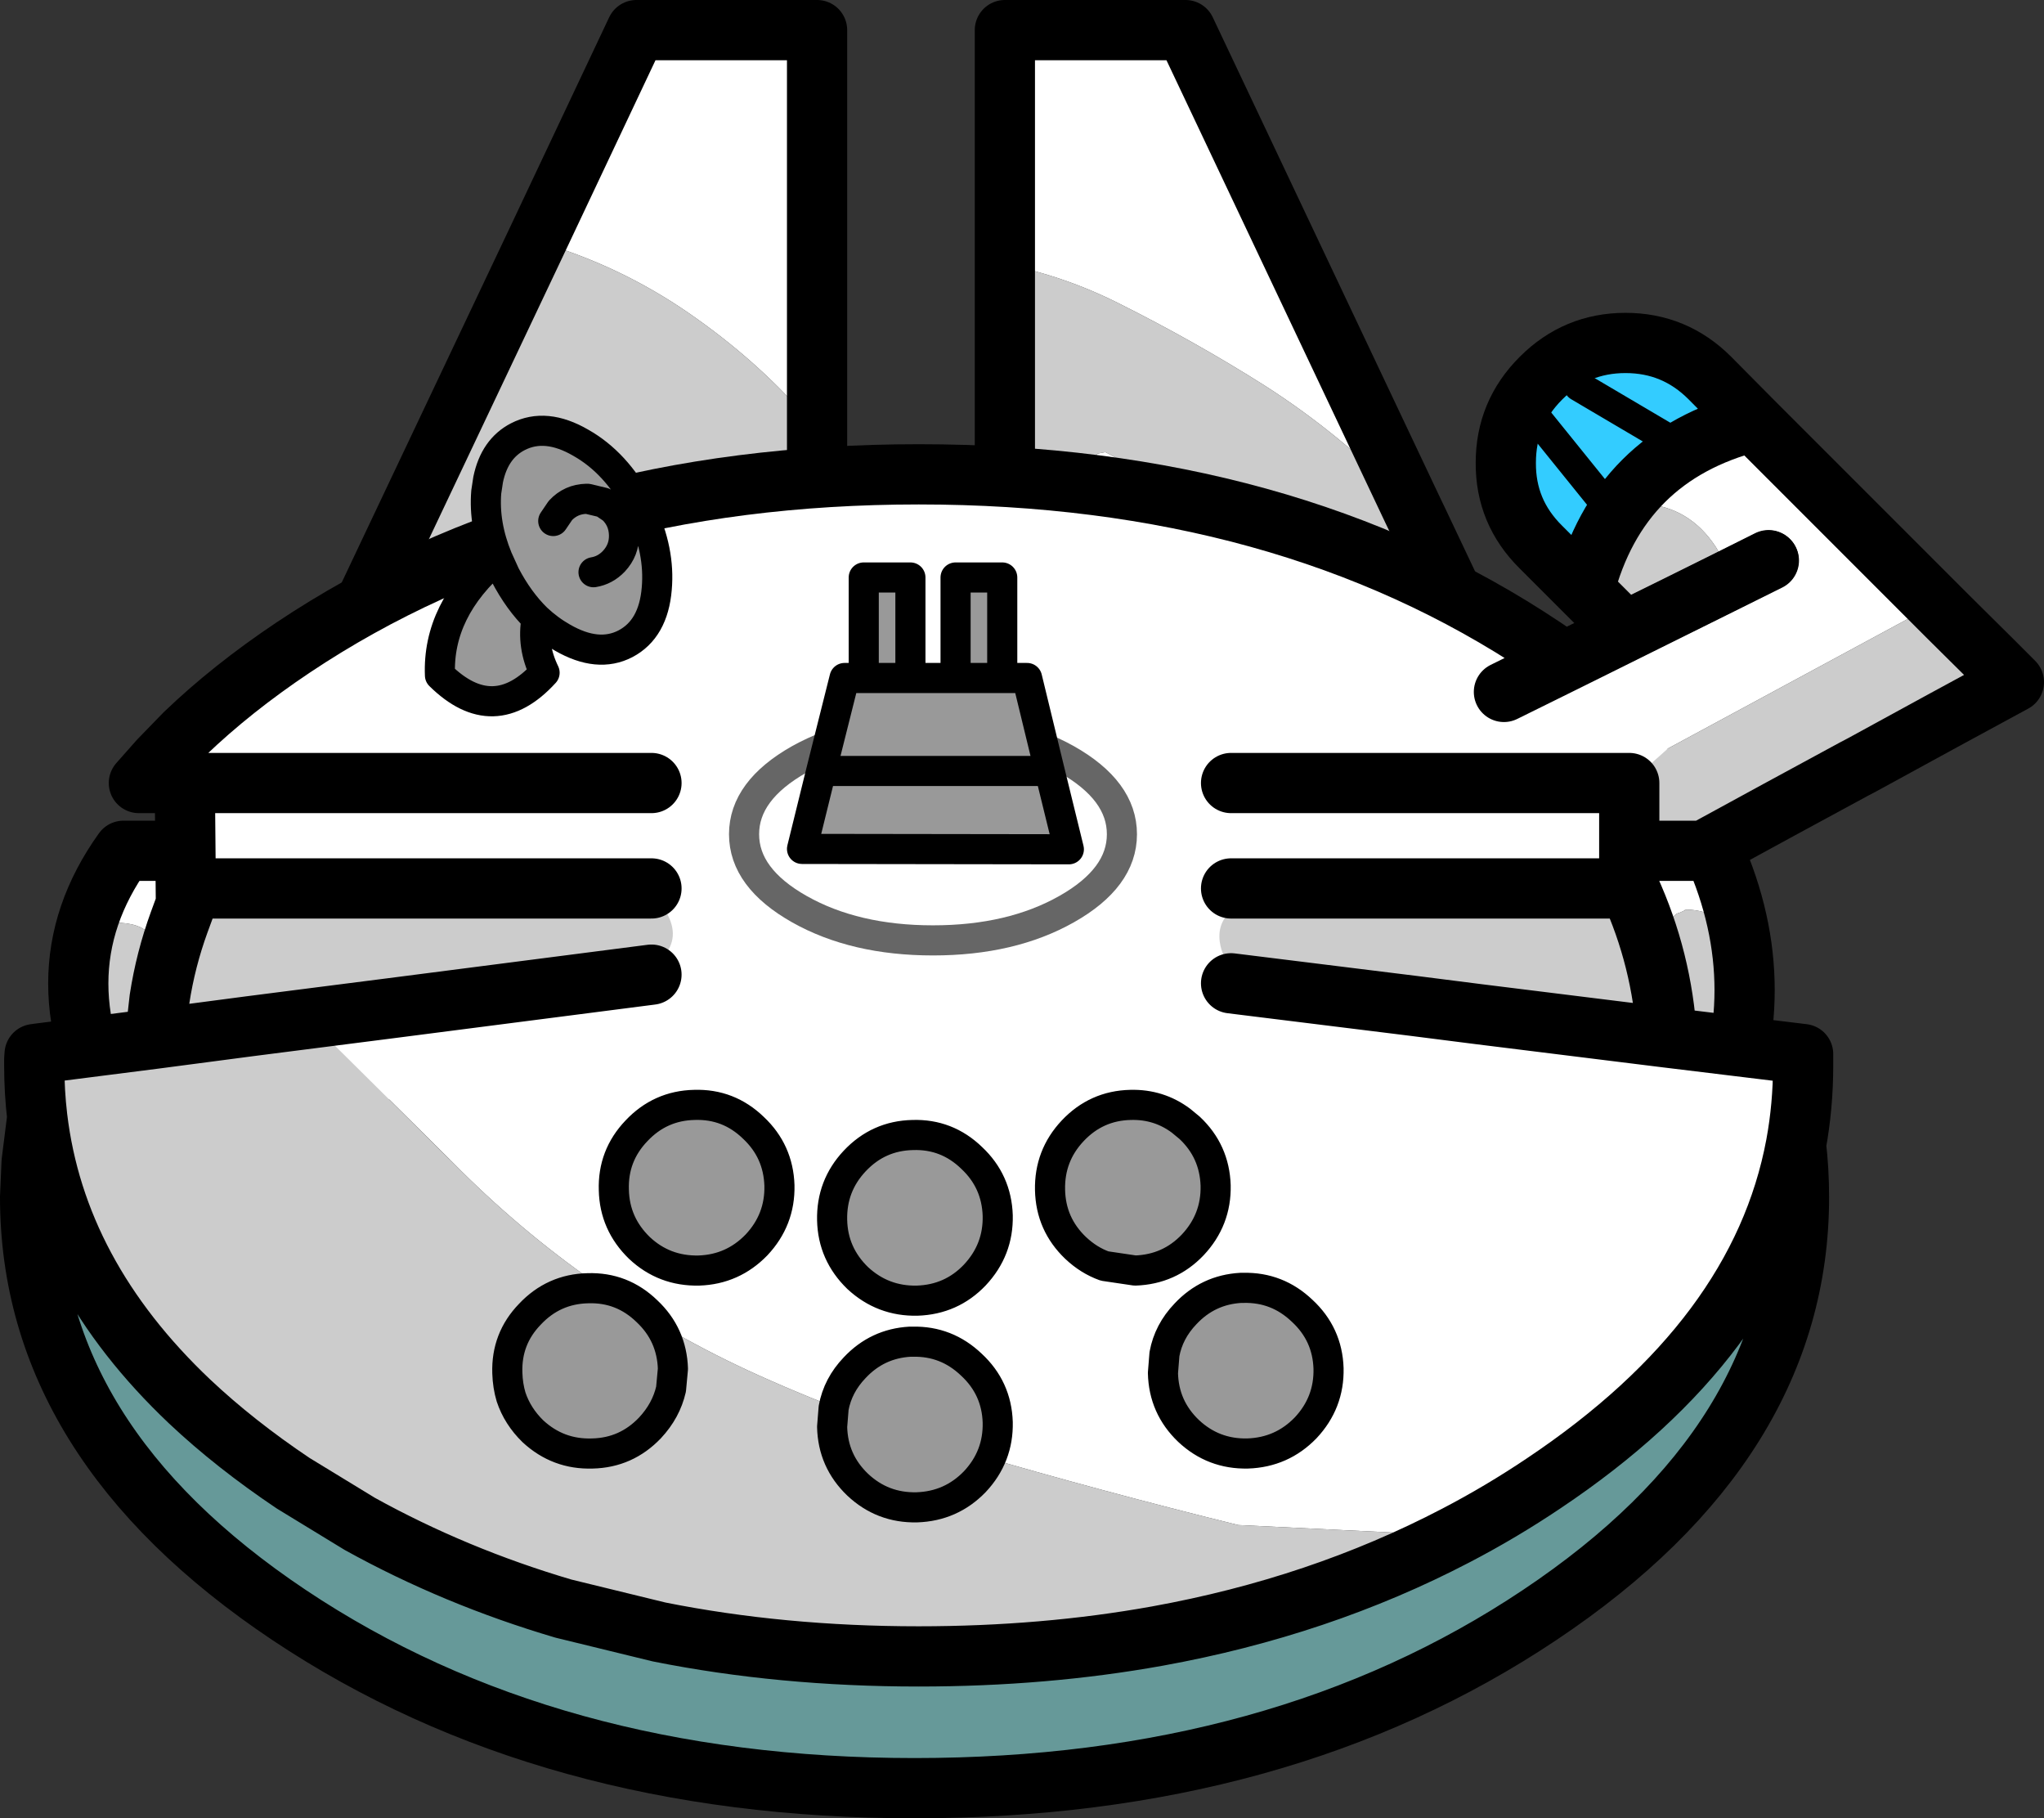
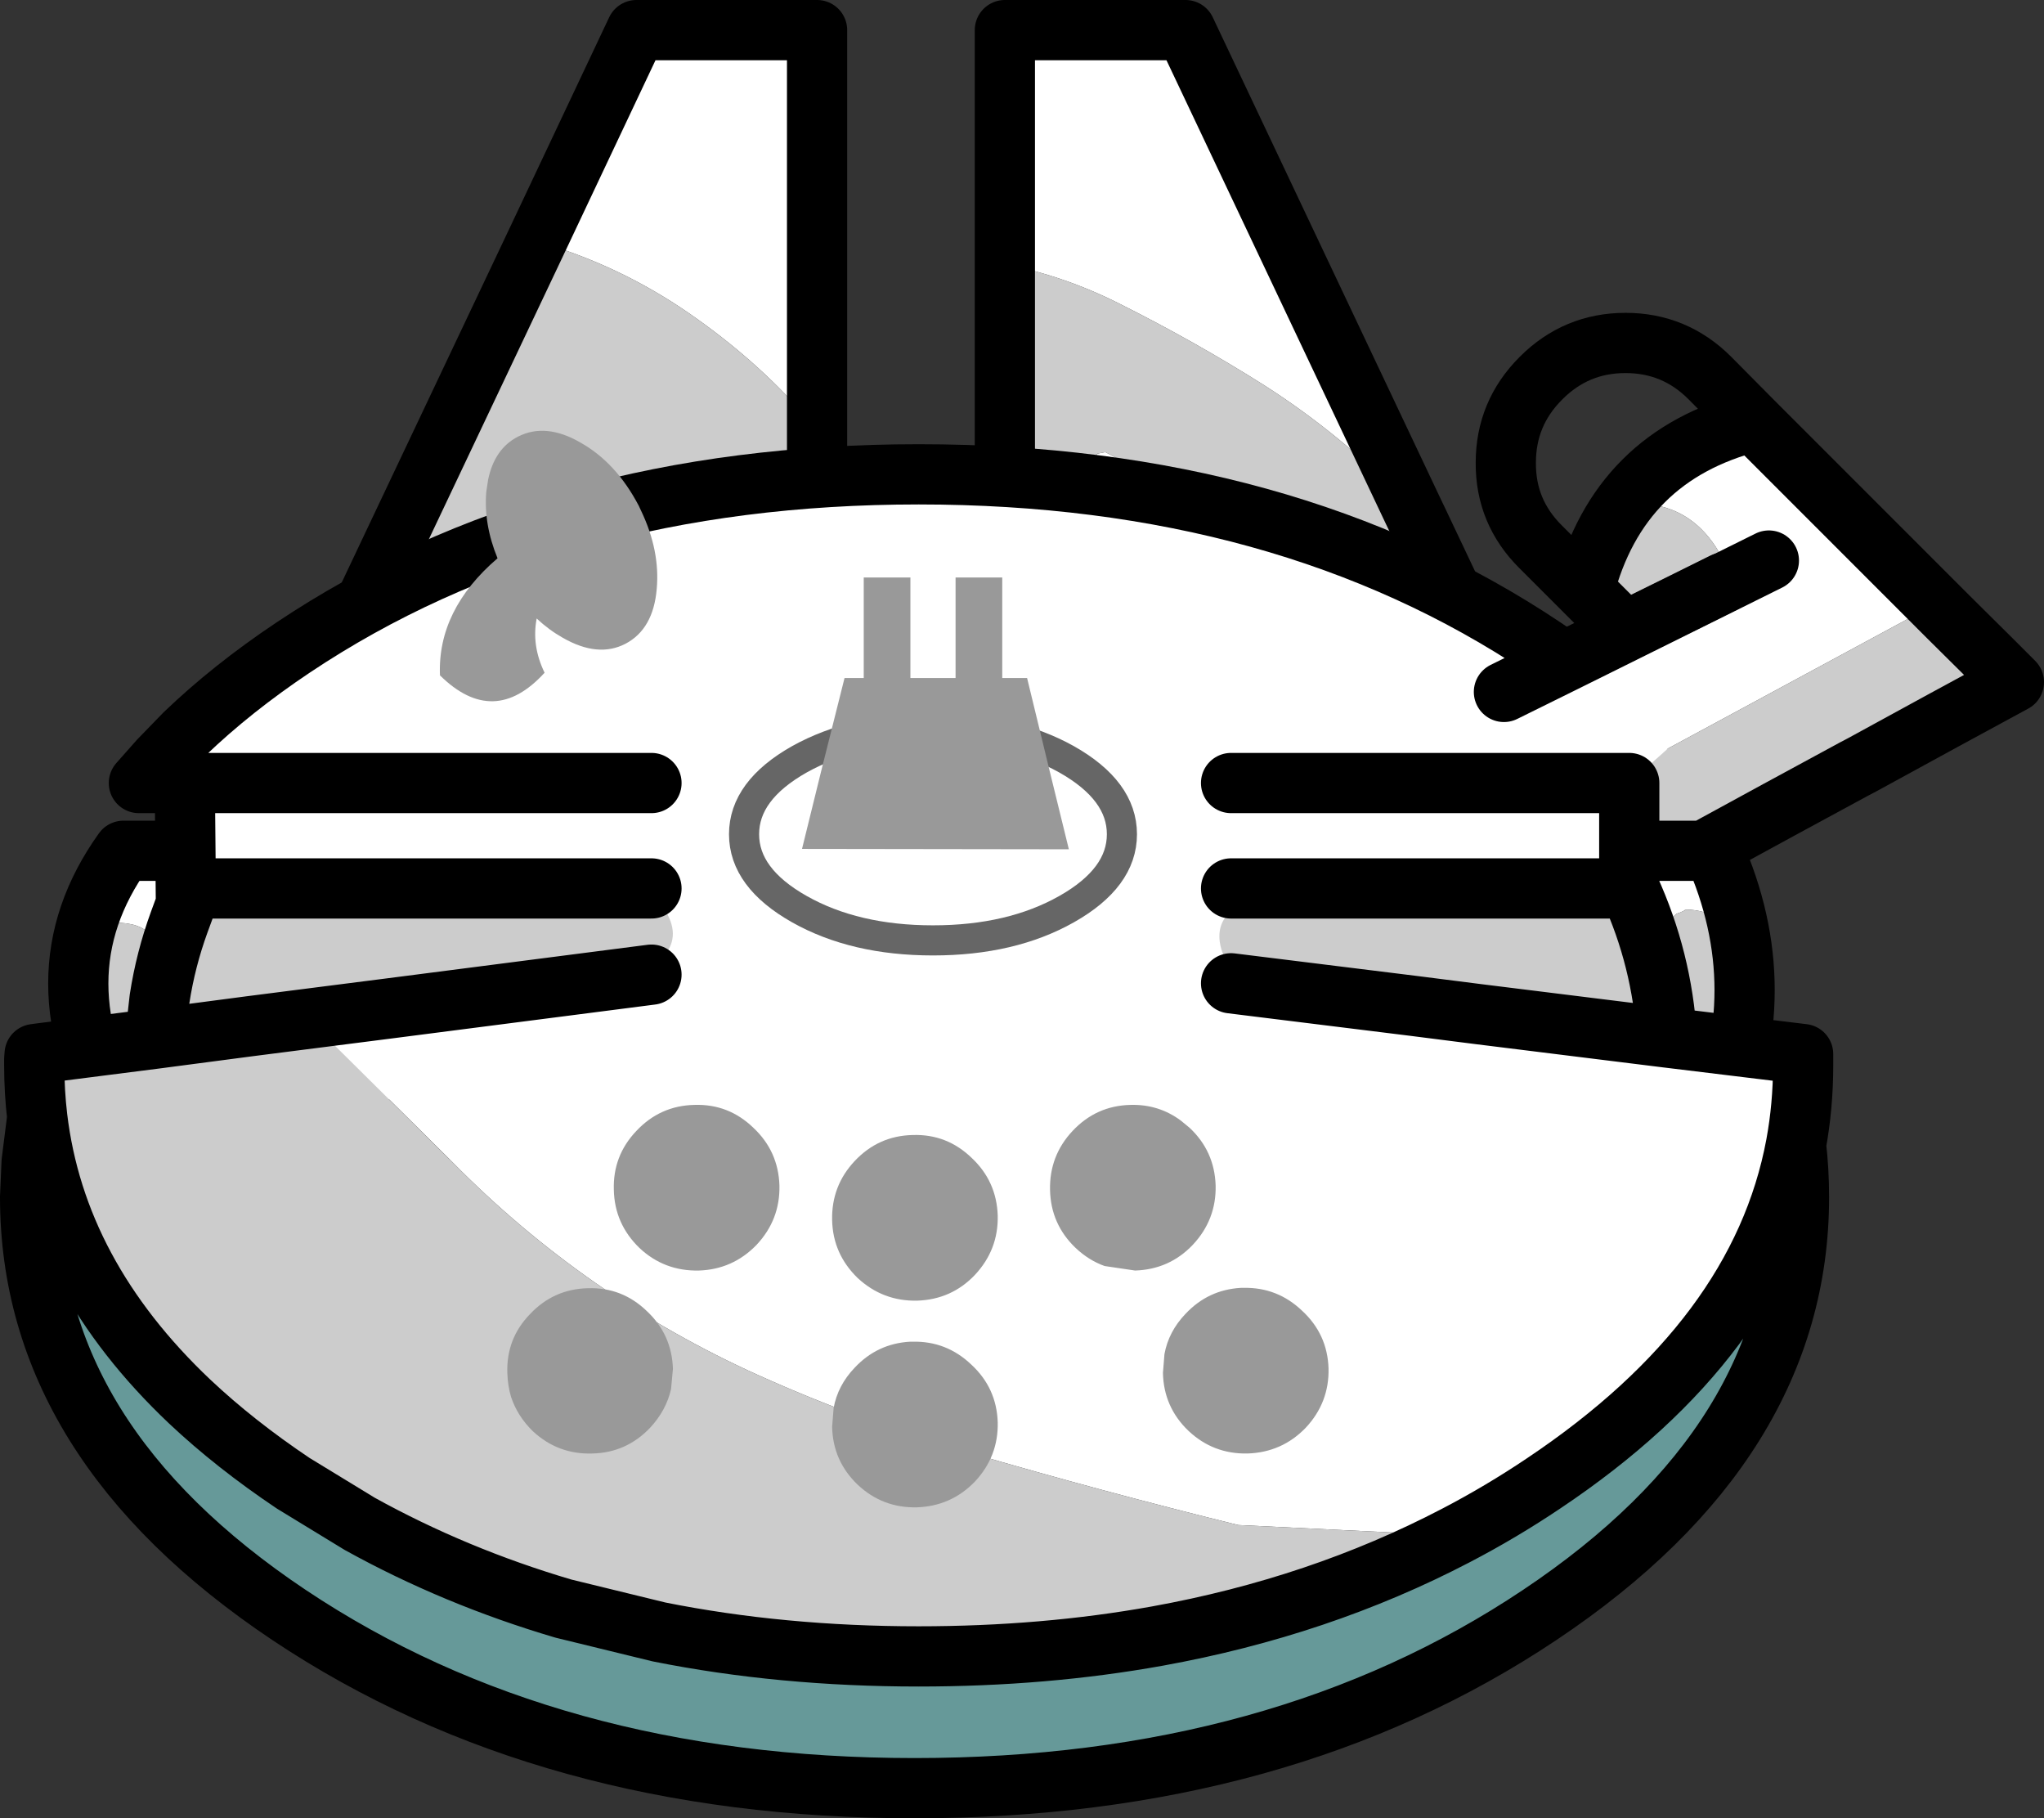
<svg xmlns="http://www.w3.org/2000/svg" height="241.5px" width="271.55px">
  <rect width="100%" height="100%" fill="#333333" stroke="none" />
  <g transform="matrix(1.0, 0.0, 0.0, 1.0, 157.55, 154.0)">
    <path d="M52.9 -75.6 Q57.5 -93.45 75.35 -98.0 L96.9 -76.45 98.6 -73.25 60.45 -52.65 59.0 -55.35 Q56.4 -53.65 56.4 -50.65 L56.4 -50.5 Q56.5 -46.4 60.0 -46.1 L60.0 -45.9 Q60.2 -43.75 61.95 -42.65 66.85 -39.55 68.9 -44.6 74.1 -44.85 78.7 -46.4 L68.8 -41.0 70.1 -41.0 Q78.35 -22.5 70.1 -4.0 L-141.15 -4.0 Q-153.15 -24.25 -141.15 -41.0 L-124.6 -41.0 -105.35 -81.65 Q-104.7 -79.8 -102.9 -78.95 -91.9 -73.45 -85.1 -84.5 -74.25 -86.75 -63.65 -88.1 -57.9 -86.15 -53.15 -88.5 -49.7 -91.5 -49.65 -96.05 -49.65 -97.7 -50.65 -98.85 -57.2 -106.3 -65.95 -112.35 -75.35 -118.85 -86.25 -121.95 L-73.0 -150.0 -49.0 -150.0 -49.0 -41.0 -24.05 -41.0 -24.05 -90.6 Q-20.4 -87.6 -14.5 -90.2 L-13.5 -91.25 -12.05 -93.15 -11.75 -93.75 -10.7 -93.95 Q-1.4 -89.15 7.0 -82.9 L9.8 -80.55 Q17.55 -73.3 27.55 -75.9 30.15 -78.15 30.9 -81.55 31.3 -83.4 30.75 -84.95 L41.7 -61.85 58.35 -70.15 52.9 -75.6 M100.35 -73.0 L101.35 -72.0 100.5 -72.0 100.4 -72.7 100.35 -73.0 M106.85 -66.55 L110.0 -63.4 100.6 -58.3 104.9 -62.0 Q106.5 -63.45 106.75 -65.55 L106.85 -66.55 M89.8 -52.4 L88.75 -51.85 89.35 -52.35 89.8 -52.4 M-24.05 -118.9 L-24.05 -150.0 -0.05 -150.0 30.15 -86.2 29.3 -87.3 Q20.85 -96.15 10.45 -102.8 1.2 -108.65 -9.0 -113.75 -16.3 -117.4 -24.05 -118.9 M77.4 -79.6 L71.4 -76.6 77.4 -79.6 M65.25 -73.55 L69.75 -73.8 Q71.1 -75.0 71.4 -76.6 L71.45 -77.25 Q71.6 -79.5 70.4 -81.35 66.85 -86.75 60.7 -87.1 56.15 -83.9 54.9 -78.0 54.5 -76.1 55.8 -74.75 59.5 -70.95 64.15 -73.95 64.7 -73.7 65.25 -73.55 L58.35 -70.15 65.25 -73.55 M68.8 -41.0 L2.3 -41.0 1.2 -41.8 41.7 -61.85 1.2 -41.8 2.3 -41.0 68.8 -41.0 M65.2 -32.65 Q63.95 -31.65 63.75 -30.15 63.2 -26.4 63.55 -22.7 L64.2 -19.25 Q65.55 -14.5 70.6 -16.5 71.8 -17.45 72.05 -19.0 72.7 -22.65 72.7 -26.4 72.7 -33.15 66.3 -33.2 L66.3 -33.1 65.65 -32.8 65.2 -32.65 M49.15 -46.6 L56.4 -50.5 49.15 -46.6 M-143.05 -31.1 L-143.45 -30.9 Q-146.45 -26.8 -146.9 -21.55 -147.05 -19.75 -146.5 -18.15 -144.9 -13.7 -140.2 -15.6 L-139.55 -16.7 Q-137.9 -20.65 -136.95 -25.0 -135.55 -31.5 -142.35 -31.45 L-142.4 -31.4 -143.05 -31.1 M2.3 -41.0 L-24.05 -41.0 2.3 -41.0 M-49.0 -41.0 L-124.6 -41.0 -49.0 -41.0" fill="#ffffff" fill-rule="evenodd" stroke="none" />
    <path d="M96.9 -76.45 Q99.2 -76.2 100.05 -74.0 L100.35 -73.0 100.4 -72.7 100.5 -72.0 101.35 -72.0 Q106.95 -71.9 106.85 -66.55 L106.75 -65.55 Q106.5 -63.45 104.9 -62.0 L100.6 -58.3 97.35 -55.7 91.35 -52.95 89.8 -52.4 89.35 -52.35 88.75 -51.85 Q84.15 -48.25 78.7 -46.4 74.1 -44.85 68.9 -44.6 66.85 -39.55 61.95 -42.65 60.2 -43.75 60.0 -45.9 L60.0 -46.1 Q56.5 -46.4 56.4 -50.5 L56.5 -50.5 60.45 -52.65 98.6 -73.25 99.6 -73.75 96.9 -76.45 M-105.35 -81.65 L-86.25 -121.95 Q-75.35 -118.85 -65.95 -112.35 -57.2 -106.3 -50.65 -98.85 -49.65 -97.7 -49.65 -96.05 -49.7 -91.5 -53.15 -88.5 -57.9 -86.15 -63.65 -88.1 -74.25 -86.75 -85.1 -84.5 -91.9 -73.45 -102.9 -78.95 -104.7 -79.8 -105.35 -81.65 M-24.05 -90.6 L-24.05 -118.9 Q-16.3 -117.4 -9.0 -113.75 1.2 -108.65 10.45 -102.8 20.85 -96.15 29.3 -87.3 L30.15 -86.2 30.75 -84.95 Q31.3 -83.4 30.9 -81.55 30.15 -78.15 27.55 -75.9 17.55 -73.3 9.8 -80.55 L7.0 -82.9 Q-1.4 -89.15 -10.7 -93.95 L-11.75 -93.75 -12.05 -93.15 -13.5 -91.25 -14.5 -90.2 Q-20.4 -87.6 -24.05 -90.6 M65.25 -73.55 Q64.7 -73.7 64.15 -73.95 59.5 -70.95 55.8 -74.75 54.5 -76.1 54.9 -78.0 56.15 -83.9 60.7 -87.1 66.85 -86.75 70.4 -81.35 71.6 -79.5 71.45 -77.25 L71.4 -76.6 Q71.1 -75.0 69.75 -73.8 L65.25 -73.55 71.4 -76.6 65.25 -73.55 M100.05 -74.0 L99.6 -73.75 100.05 -74.0 M88.75 -51.85 L78.7 -46.4 88.75 -51.85 M100.6 -58.3 L89.8 -52.4 100.6 -58.3 M101.35 -72.0 L106.85 -66.55 101.35 -72.0 M99.6 -73.75 L100.35 -73.0 99.6 -73.75 M65.2 -32.65 L65.65 -32.8 66.3 -33.1 66.3 -33.2 Q72.7 -33.15 72.7 -26.4 72.7 -22.65 72.05 -19.0 71.8 -17.45 70.6 -16.5 65.55 -14.5 64.2 -19.25 L63.55 -22.7 Q63.2 -26.4 63.75 -30.15 63.95 -31.65 65.2 -32.65 M-143.05 -31.1 L-142.4 -31.4 -142.35 -31.45 Q-135.55 -31.5 -136.95 -25.0 -137.9 -20.65 -139.55 -16.7 L-140.2 -15.6 Q-144.9 -13.7 -146.5 -18.15 -147.05 -19.75 -146.9 -21.55 -146.45 -26.8 -143.45 -30.9 L-143.05 -31.1" fill="#cccccc" fill-rule="evenodd" stroke="none" />
-     <path d="M52.9 -75.6 L47.15 -81.35 Q42.45 -86.0 42.5 -92.55 42.5 -99.1 47.15 -103.75 L47.2 -103.8 Q51.85 -108.45 58.4 -108.45 64.95 -108.45 69.6 -103.8 L75.35 -98.0 Q57.5 -93.45 52.9 -75.6" fill="#33ccff" fill-rule="evenodd" stroke="none" />
-     <path d="M75.35 -98.0 L69.6 -103.8 Q64.95 -108.45 58.4 -108.45 51.85 -108.45 47.2 -103.8 L47.15 -103.75 Q42.5 -99.1 42.5 -92.55 42.45 -86.0 47.15 -81.35 L52.9 -75.6 Q57.5 -93.45 75.35 -98.0 L96.9 -76.45 99.6 -73.75 100.35 -73.0 101.35 -72.0 106.85 -66.55 110.0 -63.4 100.6 -58.3 89.8 -52.4 88.75 -51.85 78.7 -46.4 68.8 -41.0 70.1 -41.0 Q78.35 -22.5 70.1 -4.0 L-141.15 -4.0 Q-153.15 -24.25 -141.15 -41.0 L-124.6 -41.0 -105.35 -81.65 -86.25 -121.95 -73.0 -150.0 -49.0 -150.0 -49.0 -41.0 -24.05 -41.0 -24.05 -90.6 -24.05 -118.9 -24.05 -150.0 -0.05 -150.0 30.15 -86.2 30.75 -84.95 41.7 -61.85 58.35 -70.15 52.9 -75.6 M71.4 -76.6 L77.4 -79.6 M65.25 -73.55 L58.35 -70.15 M71.4 -76.6 L65.25 -73.55 M41.7 -61.85 L1.2 -41.8 2.3 -41.0 68.8 -41.0 M-124.6 -41.0 L-49.0 -41.0 M-24.05 -41.0 L2.3 -41.0" fill="none" stroke="#000000" stroke-linecap="round" stroke-linejoin="round" stroke-width="8.0" />
+     <path d="M75.35 -98.0 L69.6 -103.8 Q64.95 -108.45 58.4 -108.45 51.85 -108.45 47.2 -103.8 L47.15 -103.75 Q42.5 -99.1 42.5 -92.55 42.45 -86.0 47.15 -81.35 L52.9 -75.6 Q57.5 -93.45 75.35 -98.0 L96.9 -76.45 99.6 -73.75 100.35 -73.0 101.35 -72.0 106.85 -66.55 110.0 -63.4 100.6 -58.3 89.8 -52.4 88.75 -51.85 78.7 -46.4 68.8 -41.0 70.1 -41.0 Q78.35 -22.5 70.1 -4.0 L-141.15 -4.0 Q-153.15 -24.25 -141.15 -41.0 L-124.6 -41.0 -105.35 -81.65 -86.25 -121.95 -73.0 -150.0 -49.0 -150.0 -49.0 -41.0 -24.05 -41.0 -24.05 -90.6 -24.05 -118.9 -24.05 -150.0 -0.05 -150.0 30.15 -86.2 30.75 -84.95 41.7 -61.85 58.35 -70.15 52.9 -75.6 M71.4 -76.6 M65.25 -73.55 L58.35 -70.15 M71.4 -76.6 L65.25 -73.55 M41.7 -61.85 L1.2 -41.8 2.3 -41.0 68.8 -41.0 M-124.6 -41.0 L-49.0 -41.0 M-24.05 -41.0 L2.3 -41.0" fill="none" stroke="#000000" stroke-linecap="round" stroke-linejoin="round" stroke-width="8.0" />
    <path d="M99.6 -73.75 L100.05 -74.0 M56.4 -50.5 L49.15 -46.6" fill="none" stroke="#000000" stroke-linecap="round" stroke-linejoin="round" stroke-width="4.0" />
    <path d="M42.25 -62.1 L50.35 -66.1 42.25 -62.1 M50.35 -66.1 L58.9 -59.35 64.0 -54.55 58.9 -50.0 58.9 -37.0 58.9 -36.0 58.95 -36.0 Q63.25 -26.6 63.9 -16.2 L82.0 -14.0 82.0 -12.5 Q82.0 -7.1 81.05 -1.95 76.25 23.8 47.55 43.0 41.9 46.8 35.85 49.95 L6.95 48.55 Q-11.1 44.1 -28.9 38.9 -43.25 34.75 -56.8 28.65 -79.75 18.3 -97.45 0.35 L-113.9 -15.95 Q-115.1 -17.1 -116.25 -17.15 L-124.35 -17.7 -125.4 -17.75 -122.75 -19.5 Q-122.3 -19.25 -121.85 -19.1 L-118.1 -18.5 -110.65 -18.85 Q-108.5 -19.25 -106.5 -19.9 L-105.95 -20.05 Q-101.6 -21.35 -96.75 -21.6 L-95.8 -21.6 Q-91.55 -21.55 -88.05 -23.4 L-87.45 -24.1 -87.15 -24.35 -86.5 -25.3 -86.3 -25.65 -71.0 -26.1 -70.35 -26.25 -69.95 -26.4 Q-67.05 -29.05 -68.85 -32.5 -69.6 -33.9 -71.0 -33.95 L-101.4 -35.9 -102.5 -36.0 Q-114.25 -37.0 -126.4 -36.2 L-126.45 -36.15 -126.85 -36.0 Q-127.75 -35.8 -128.4 -35.4 L-128.8 -35.25 -129.4 -34.55 -129.75 -34.25 -130.35 -33.35 -130.6 -32.95 Q-132.45 -32.5 -133.75 -31.5 L-132.85 -33.95 -133.0 -50.0 -133.0 -56.55 Q-126.75 -62.55 -118.6 -68.0 -84.15 -91.0 -35.5 -91.0 13.15 -91.0 47.55 -68.0 L50.35 -66.1 M-153.0 -13.35 L-152.95 -14.0 -152.6 -14.05 -153.0 -13.35 M-136.7 -18.25 L-136.35 -21.35 Q-135.7 -19.65 -134.3 -18.15 L-136.7 -18.25 M38.9 -19.3 L60.25 -18.65 Q63.55 -21.8 61.15 -25.6 59.0 -29.05 57.15 -32.75 56.7 -33.65 55.9 -33.75 L48.2 -34.5 47.95 -34.35 11.55 -34.05 Q8.6 -34.0 6.15 -33.1 4.15 -31.5 4.5 -28.9 5.15 -24.45 9.95 -24.65 10.35 -23.65 11.4 -23.5 L28.6 -20.65 30.25 -20.4 38.9 -19.3 63.9 -16.2 38.9 -19.3 M6.0 -36.0 L58.9 -36.0 6.0 -36.0 M6.0 -50.0 L58.9 -50.0 6.0 -50.0 M6.0 -23.4 L30.25 -20.4 6.0 -23.4 M-132.85 -33.95 L-131.95 -36.0 -126.85 -36.0 -131.95 -36.0 -132.85 -33.95 M-71.0 -50.0 L-133.0 -50.0 -71.0 -50.0 M-71.0 -36.0 L-102.5 -36.0 -71.0 -36.0 M-124.35 -17.7 L-118.1 -18.5 -124.35 -17.7 M-15.85 -53.15 Q-23.2 -57.25 -33.6 -57.25 -44.0 -57.25 -51.35 -53.15 -58.7 -49.0 -58.7 -43.2 -58.7 -37.4 -51.35 -33.25 -44.0 -29.1 -33.6 -29.1 -23.2 -29.1 -15.85 -33.25 -8.5 -37.4 -8.5 -43.2 -8.5 -49.0 -15.85 -53.15 -8.5 -49.0 -8.5 -43.2 -8.5 -37.4 -15.85 -33.25 -23.2 -29.1 -33.6 -29.1 -44.0 -29.1 -51.35 -33.25 -58.7 -37.4 -58.7 -43.2 -58.7 -49.0 -51.35 -53.15 -44.0 -57.25 -33.6 -57.25 -23.2 -57.25 -15.85 -53.15 M-71.0 -24.55 L-105.95 -20.05 -71.0 -24.55" fill="#ffffff" fill-rule="evenodd" stroke="none" />
    <path d="M81.05 -1.95 Q81.45 1.45 81.45 5.0 81.45 37.5 47.0 60.5 12.6 83.5 -36.05 83.5 -84.7 83.5 -119.15 60.5 -153.55 37.5 -153.55 5.0 L-153.35 0.35 -153.05 2.35 Q-152.25 6.75 -150.25 10.8 -144.05 23.4 -132.9 32.65 -121.9 41.75 -109.8 48.5 -98.9 54.6 -87.1 58.75 L-82.85 60.05 -70.05 62.95 -70.0 62.95 Q-52.9 66.45 -35.6 67.85 L-35.5 66.0 Q-18.8 66.0 -3.8 63.3 17.75 59.4 35.85 49.95 41.9 46.8 47.55 43.0 76.25 23.8 81.05 -1.95 M35.85 49.95 L38.85 51.3 Q37.95 50.05 36.75 50.0 L35.85 49.95" fill="#669999" fill-rule="evenodd" stroke="none" />
    <path d="M-153.35 0.35 Q-153.9 -3.25 -154.1 -6.95 -154.35 -10.75 -153.0 -13.35 L-153.0 -12.5 Q-153.0 -9.0 -152.6 -5.6 -153.0 -9.0 -153.0 -12.5 L-153.0 -13.35 -152.6 -14.05 Q-150.35 -17.45 -145.0 -18.4 L-144.8 -18.5 -136.7 -18.25 -136.9 -16.05 -152.6 -14.05 -136.9 -16.05 -136.7 -18.25 -134.3 -18.15 Q-135.7 -19.65 -136.35 -21.35 -137.35 -24.05 -136.5 -27.25 -135.75 -30.0 -133.75 -31.5 -135.55 -26.55 -136.35 -21.35 -135.55 -26.55 -133.75 -31.5 -132.45 -32.5 -130.6 -32.95 L-130.35 -33.35 -129.75 -34.25 -129.4 -34.55 -128.8 -35.25 -128.4 -35.4 Q-127.75 -35.8 -126.85 -36.0 L-126.45 -36.15 -126.4 -36.2 Q-114.25 -37.0 -102.5 -36.0 L-101.4 -35.9 -71.0 -33.95 Q-69.6 -33.9 -68.85 -32.5 -67.05 -29.05 -69.95 -26.4 L-70.35 -26.25 -71.0 -26.1 -86.3 -25.65 -86.5 -25.3 -87.15 -24.35 -87.45 -24.1 -88.05 -23.4 Q-91.55 -21.55 -95.8 -21.6 L-96.75 -21.6 Q-101.6 -21.35 -105.95 -20.05 L-118.1 -18.5 -105.95 -20.05 -106.5 -19.9 Q-108.5 -19.25 -110.65 -18.85 L-118.1 -18.5 -121.85 -19.1 Q-122.3 -19.25 -122.75 -19.5 L-125.4 -17.75 -124.35 -17.7 -116.25 -17.15 Q-115.1 -17.1 -113.9 -15.95 L-97.45 0.35 Q-79.75 18.3 -56.8 28.65 -43.25 34.75 -28.9 38.9 -11.1 44.1 6.95 48.55 L35.85 49.95 Q17.75 59.4 -3.8 63.3 -18.8 66.0 -35.5 66.0 -53.75 66.0 -70.0 62.75 L-82.7 59.65 Q-97.1 55.4 -109.75 48.4 L-118.6 43.0 Q-126.35 37.8 -132.35 32.15 -150.1 15.35 -152.6 -5.6 L-153.35 0.35 M30.25 -20.4 L28.6 -20.65 11.4 -23.5 Q10.35 -23.65 9.95 -24.65 5.15 -24.45 4.5 -28.9 4.15 -31.5 6.15 -33.1 8.6 -34.0 11.55 -34.05 L47.95 -34.35 48.2 -34.5 55.9 -33.75 Q56.7 -33.65 57.15 -32.75 59.0 -29.05 61.15 -25.6 63.55 -21.8 60.25 -18.65 L38.9 -19.3 30.25 -20.4 M-124.35 -17.7 L-136.9 -16.05 -124.35 -17.7 M-126.85 -36.0 L-102.5 -36.0 -126.85 -36.0" fill="#cccccc" fill-rule="evenodd" stroke="none" />
    <path d="M50.35 -66.1 L42.25 -62.1 M58.9 -50.0 L58.9 -37.0 M58.9 -36.0 L58.95 -36.0 Q63.25 -26.6 63.9 -16.2 L82.0 -14.0 82.0 -12.5 Q82.0 -7.1 81.05 -1.95 81.45 1.45 81.45 5.0 81.45 37.5 47.0 60.5 12.6 83.5 -36.05 83.5 -84.7 83.5 -119.15 60.5 -153.55 37.5 -153.55 5.0 L-153.35 0.35 -152.6 -5.6 Q-153.0 -9.0 -153.0 -12.5 L-153.0 -13.35 -152.95 -14.0 -152.6 -14.05 -136.9 -16.05 -136.7 -18.25 -136.35 -21.35 Q-135.55 -26.55 -133.75 -31.5 L-132.85 -33.95 -133.0 -50.0 -139.1 -50.0 -136.4 -53.05 -133.0 -56.55 Q-126.75 -62.55 -118.6 -68.0 -84.15 -91.0 -35.5 -91.0 13.15 -91.0 47.55 -68.0 L50.35 -66.1 77.45 -79.55 M38.9 -19.3 L63.9 -16.2 M38.9 -19.3 L30.25 -20.4 6.0 -23.4 M58.9 -50.0 L6.0 -50.0 M58.9 -36.0 L6.0 -36.0 M35.85 49.95 Q17.75 59.4 -3.8 63.3 -18.8 66.0 -35.5 66.0 -53.75 66.0 -70.0 62.75 L-82.7 59.65 Q-97.1 55.4 -109.75 48.4 L-118.6 43.0 Q-126.35 37.8 -132.35 32.15 -150.1 15.35 -152.6 -5.6 M-126.85 -36.0 L-131.95 -36.0 -132.85 -33.95 M35.85 49.95 Q41.9 46.8 47.55 43.0 76.25 23.8 81.05 -1.95 M-133.0 -50.0 L-71.0 -50.0 M-102.5 -36.0 L-71.0 -36.0 M-136.9 -16.05 L-124.35 -17.7 -118.1 -18.5 -105.95 -20.05 -71.0 -24.55 M-102.5 -36.0 L-126.85 -36.0" fill="none" stroke="#000000" stroke-linecap="round" stroke-linejoin="round" stroke-width="8.0" />
    <path d="M-15.85 -53.15 Q-8.5 -49.0 -8.5 -43.2 -8.5 -37.4 -15.85 -33.25 -23.2 -29.1 -33.6 -29.1 -44.0 -29.1 -51.35 -33.25 -58.7 -37.4 -58.7 -43.2 -58.7 -49.0 -51.35 -53.15 -44.0 -57.25 -33.6 -57.25 -23.2 -57.25 -15.85 -53.15" fill="none" stroke="#666666" stroke-linecap="round" stroke-linejoin="round" stroke-width="4.0" />
    <path d="M0.35 36.05 Q-2.95 32.9 -3.05 28.35 L-2.85 25.85 Q-2.3 22.85 -0.05 20.5 2.95 17.3 7.3 17.05 L7.65 17.05 Q12.15 16.95 15.45 20.1 18.8 23.2 18.95 27.75 19.05 32.3 15.9 35.65 12.75 38.9 8.2 39.05 3.65 39.15 0.35 36.05 M0.9 11.35 Q-2.2 14.6 -6.75 14.75 L-10.8 14.15 Q-12.9 13.4 -14.65 11.75 -17.95 8.6 -18.05 4.05 -18.15 -0.5 -15.05 -3.8 -11.9 -7.15 -7.35 -7.25 -3.6 -7.35 -0.65 -5.15 L0.5 -4.2 Q3.8 -1.1 3.95 3.45 4.05 8.0 0.9 11.35 M-91.45 -79.85 L-90.45 -77.65 Q-88.65 -74.2 -86.25 -71.85 -88.65 -74.2 -90.45 -77.65 L-91.45 -79.85 Q-93.3 -84.35 -92.95 -88.65 L-92.7 -90.3 Q-91.85 -94.4 -88.75 -96.0 -85.05 -97.9 -80.4 -95.2 -75.7 -92.55 -72.7 -86.85 L-72.35 -86.1 Q-69.85 -80.85 -70.3 -75.8 -70.75 -70.45 -74.45 -68.5 -78.1 -66.6 -82.8 -69.3 -84.65 -70.35 -86.25 -71.85 -86.95 -68.25 -85.2 -64.65 -91.95 -57.25 -99.1 -64.3 -99.45 -73.0 -91.45 -79.85 M-78.7 -78.0 Q-77.15 -78.25 -76.0 -79.45 -74.6 -80.95 -74.65 -82.95 -74.7 -85.0 -76.15 -86.4 L-77.4 -87.25 -79.5 -87.75 -79.65 -87.75 Q-81.7 -87.7 -83.1 -86.2 L-84.05 -84.8 -83.1 -86.2 Q-81.7 -87.7 -79.65 -87.75 L-79.5 -87.75 -77.4 -87.25 -76.15 -86.4 Q-74.7 -85.0 -74.65 -82.95 -74.6 -80.95 -76.0 -79.45 -77.15 -78.25 -78.7 -78.0 M-24.4 -63.95 L-30.6 -63.95 -24.4 -63.95 -21.1 -63.95 -18.1 -51.6 -48.45 -51.6 -18.1 -51.6 -15.55 -41.2 -51.0 -41.25 -48.45 -51.6 -45.35 -63.95 -42.8 -63.95 -42.8 -77.3 -36.6 -77.3 -36.6 -63.95 -30.6 -63.95 -30.6 -77.3 -24.4 -77.3 -24.4 -63.95 M-42.8 -63.95 L-36.6 -63.95 -42.8 -63.95 M-65.3 -7.25 Q-60.75 -7.4 -57.45 -4.2 -54.15 -1.1 -54.0 3.45 -53.9 8.0 -57.05 11.35 -60.2 14.6 -64.7 14.75 -69.3 14.85 -72.6 11.75 -75.9 8.55 -76.0 4.05 -76.15 -0.5 -73.0 -3.8 -69.85 -7.15 -65.3 -7.25 M-28.45 -0.2 Q-25.15 2.9 -25.0 7.45 -24.9 12.0 -28.05 15.35 -31.15 18.6 -35.7 18.75 -40.25 18.85 -43.6 15.75 -46.9 12.55 -47.0 8.05 -47.1 3.5 -44.0 0.2 -40.85 -3.15 -36.3 -3.25 -31.75 -3.4 -28.45 -0.2 M-36.3 24.2 Q-31.8 24.1 -28.5 27.25 -25.15 30.35 -25.0 34.9 -24.9 39.45 -28.05 42.8 -31.2 46.05 -35.75 46.2 -40.3 46.3 -43.6 43.2 -46.9 40.05 -47.0 35.5 L-46.8 33.0 Q-46.25 30.0 -44.0 27.65 -41.0 24.45 -36.65 24.2 L-36.3 24.2 M-71.6 20.15 Q-68.3 23.25 -68.15 27.8 L-68.4 30.5 Q-69.05 33.35 -71.2 35.65 -74.35 38.95 -78.85 39.05 -83.4 39.2 -86.75 36.1 -88.8 34.1 -89.65 31.55 -90.1 30.05 -90.15 28.35 -90.3 23.8 -87.15 20.55 -84.0 17.2 -79.45 17.1 -74.9 16.95 -71.6 20.15" fill="#999999" fill-rule="evenodd" stroke="none" />
-     <path d="M46.7 -98.3 L57.6 -84.8 M52.2 -102.7 L67.55 -93.65 M0.35 36.05 Q-2.95 32.9 -3.05 28.35 L-2.85 25.85 Q-2.3 22.85 -0.05 20.5 2.95 17.3 7.3 17.05 L7.65 17.05 Q12.15 16.95 15.45 20.1 18.8 23.2 18.95 27.75 19.05 32.3 15.9 35.65 12.75 38.9 8.2 39.05 3.65 39.15 0.35 36.05 M0.9 11.35 Q-2.2 14.6 -6.75 14.75 L-10.8 14.15 Q-12.9 13.4 -14.65 11.75 -17.95 8.6 -18.05 4.05 -18.15 -0.5 -15.05 -3.8 -11.9 -7.15 -7.35 -7.25 -3.6 -7.35 -0.65 -5.15 L0.5 -4.2 Q3.8 -1.1 3.95 3.45 4.05 8.0 0.9 11.35 M-84.05 -84.8 L-83.1 -86.2 Q-81.7 -87.7 -79.65 -87.75 L-79.5 -87.75 -77.4 -87.25 -76.15 -86.4 Q-74.7 -85.0 -74.65 -82.95 -74.6 -80.95 -76.0 -79.45 -77.15 -78.25 -78.7 -78.0 M-86.25 -71.85 Q-88.65 -74.2 -90.45 -77.65 L-91.45 -79.85 Q-99.45 -73.0 -99.1 -64.3 -91.95 -57.25 -85.2 -64.65 -86.95 -68.25 -86.25 -71.85 -84.65 -70.35 -82.8 -69.3 -78.1 -66.6 -74.45 -68.5 -70.75 -70.45 -70.3 -75.8 -69.85 -80.85 -72.35 -86.1 L-72.7 -86.85 Q-75.7 -92.55 -80.4 -95.2 -85.05 -97.9 -88.75 -96.0 -91.85 -94.4 -92.7 -90.3 L-92.95 -88.65 Q-93.3 -84.35 -91.45 -79.85 M-30.6 -63.95 L-24.4 -63.95 -24.4 -77.3 -30.6 -77.3 -30.6 -63.95 -36.6 -63.95 -42.8 -63.95 -45.35 -63.95 -48.45 -51.6 -18.1 -51.6 -21.1 -63.95 -24.4 -63.95 M-42.8 -63.95 L-42.8 -77.3 -36.6 -77.3 -36.6 -63.95 M-65.3 -7.25 Q-60.75 -7.4 -57.45 -4.2 -54.15 -1.1 -54.0 3.45 -53.9 8.0 -57.05 11.35 -60.2 14.6 -64.7 14.75 -69.3 14.85 -72.6 11.75 -75.9 8.55 -76.0 4.05 -76.15 -0.5 -73.0 -3.8 -69.85 -7.15 -65.3 -7.25 M-28.45 -0.2 Q-25.15 2.9 -25.0 7.45 -24.9 12.0 -28.05 15.35 -31.15 18.6 -35.7 18.75 -40.25 18.85 -43.6 15.75 -46.9 12.55 -47.0 8.05 -47.1 3.5 -44.0 0.2 -40.85 -3.15 -36.3 -3.25 -31.75 -3.4 -28.45 -0.2 M-18.1 -51.6 L-15.55 -41.2 -51.0 -41.25 -48.45 -51.6 M-36.3 24.2 Q-31.8 24.1 -28.5 27.25 -25.15 30.35 -25.0 34.9 -24.9 39.45 -28.05 42.8 -31.2 46.05 -35.75 46.2 -40.3 46.3 -43.6 43.2 -46.9 40.05 -47.0 35.5 L-46.8 33.0 Q-46.25 30.0 -44.0 27.65 -41.0 24.45 -36.65 24.2 L-36.3 24.2 M-71.6 20.15 Q-68.3 23.25 -68.15 27.8 L-68.4 30.5 Q-69.05 33.35 -71.2 35.65 -74.35 38.95 -78.85 39.05 -83.4 39.2 -86.75 36.1 -88.8 34.1 -89.65 31.55 -90.1 30.05 -90.15 28.35 -90.3 23.8 -87.15 20.55 -84.0 17.2 -79.45 17.1 -74.9 16.95 -71.6 20.15" fill="none" stroke="#000000" stroke-linecap="round" stroke-linejoin="round" stroke-width="4.0" />
  </g>
</svg>